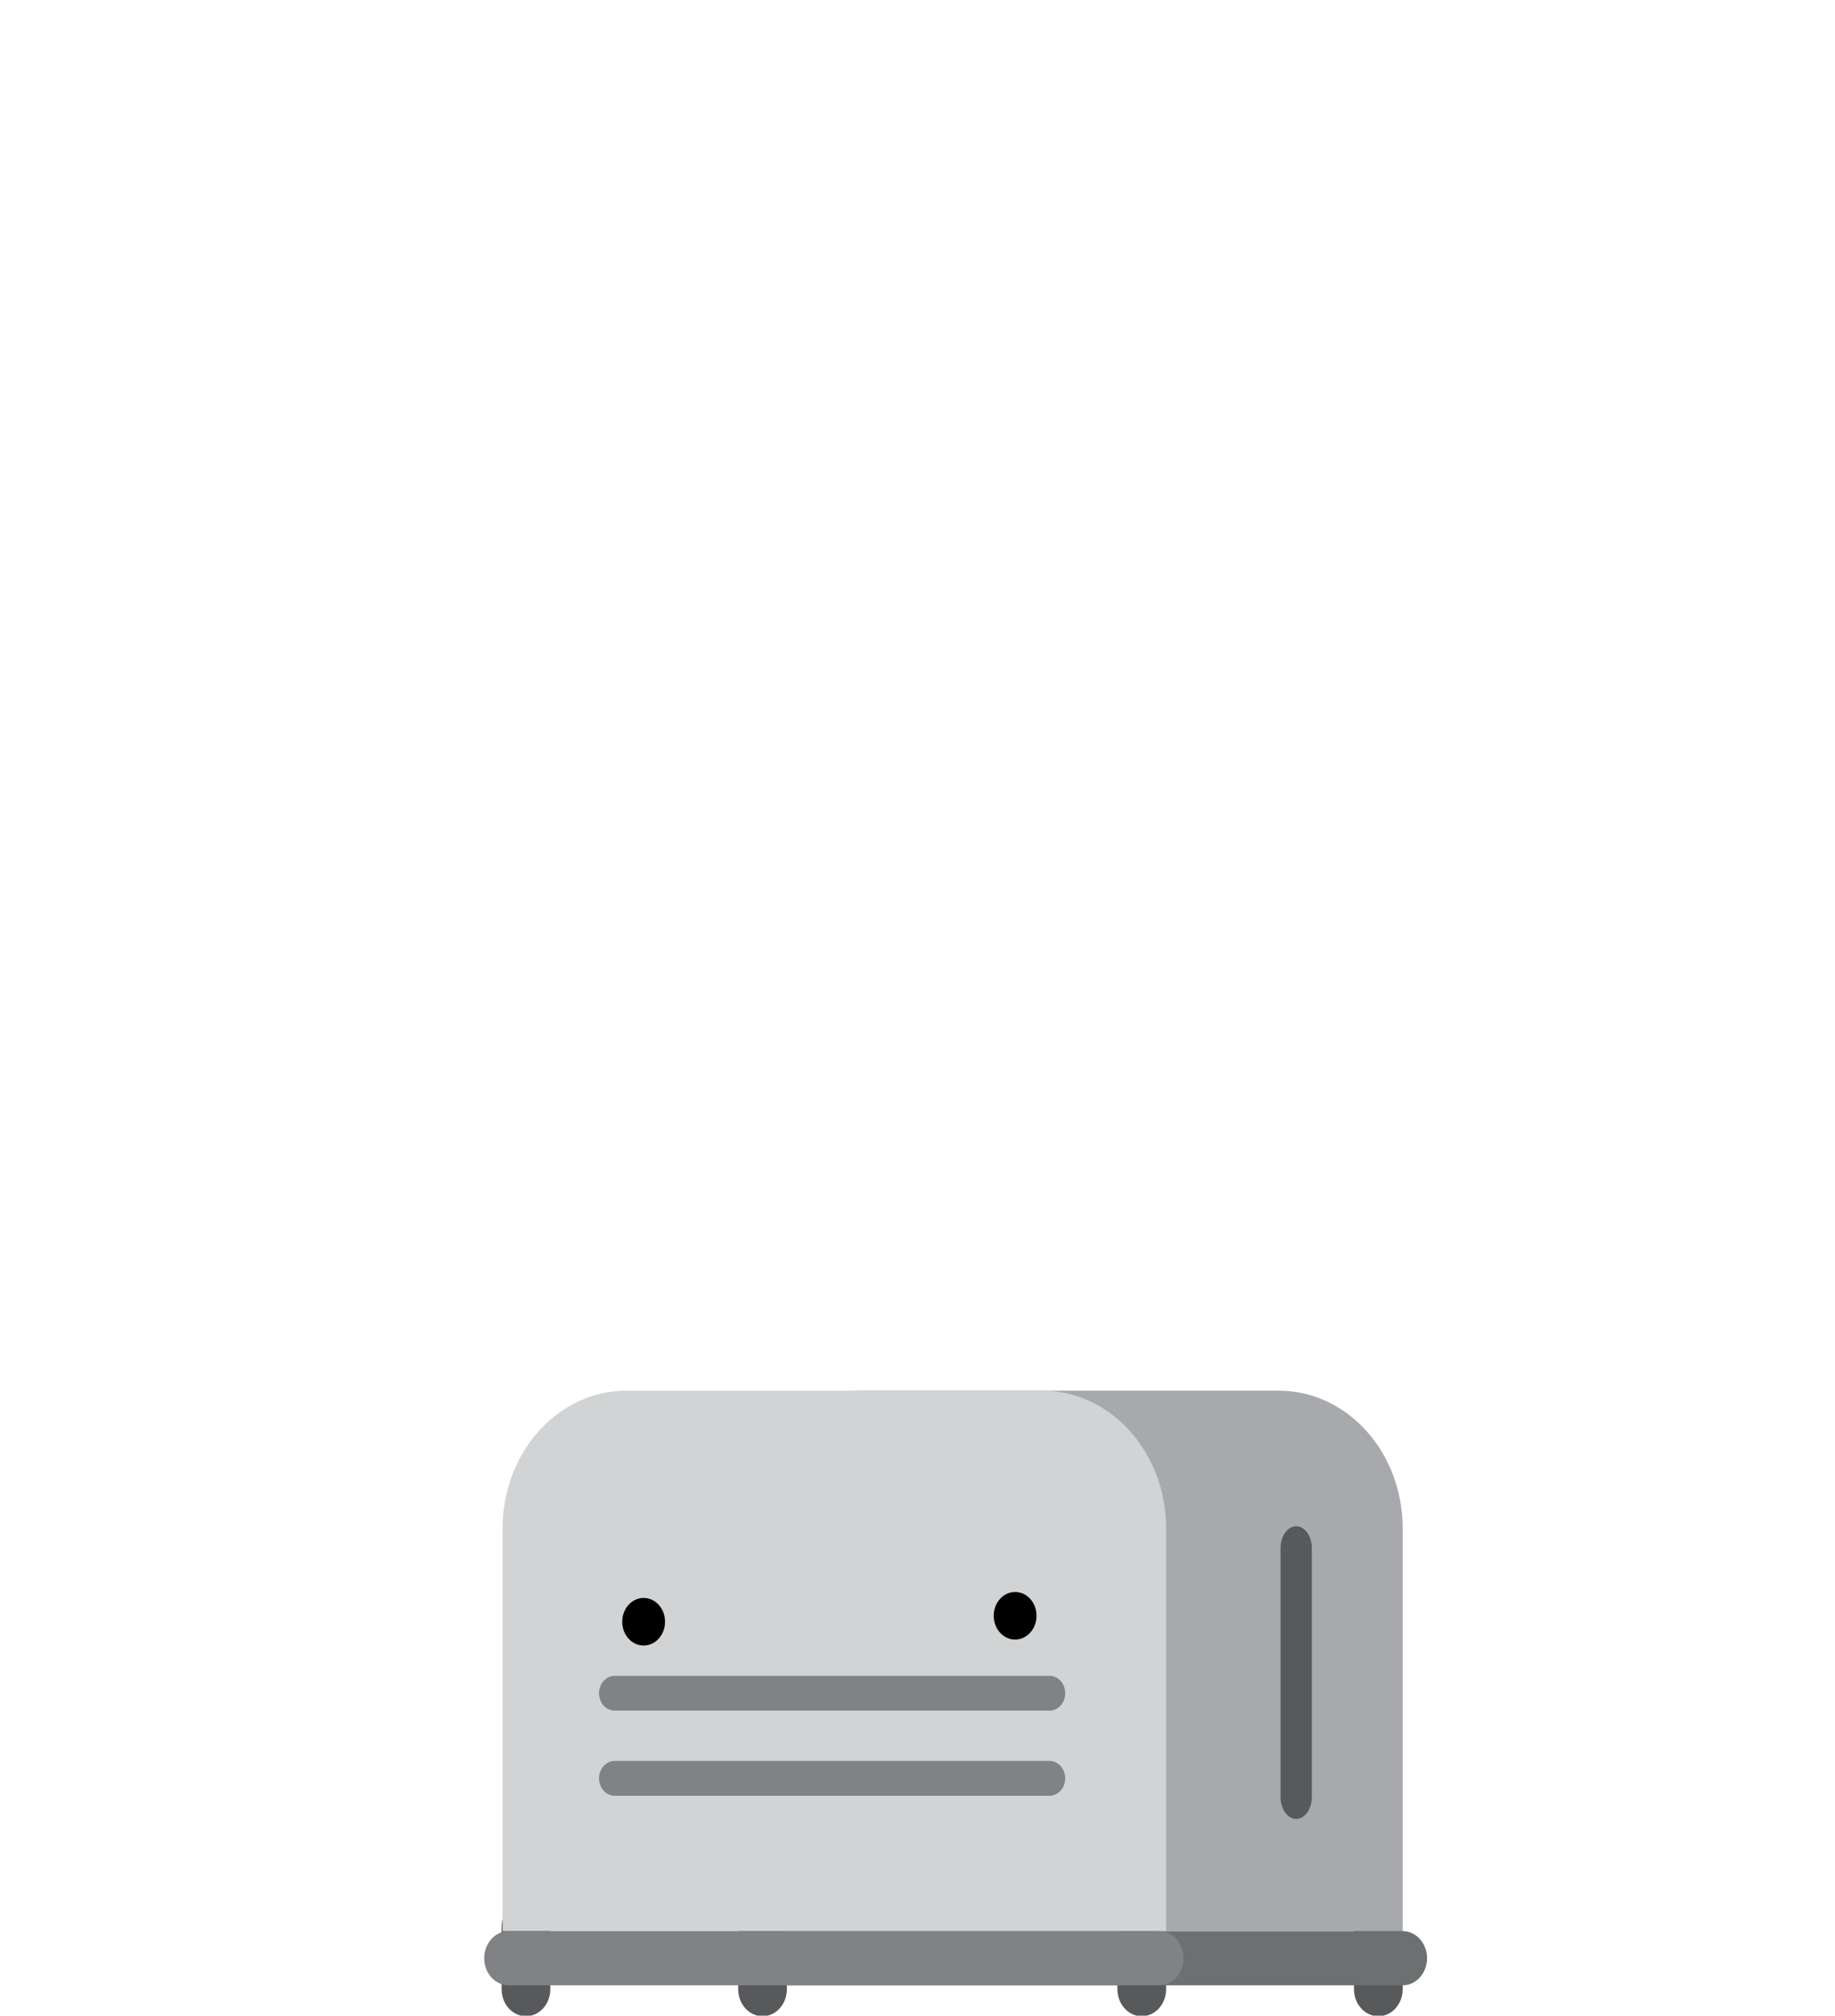
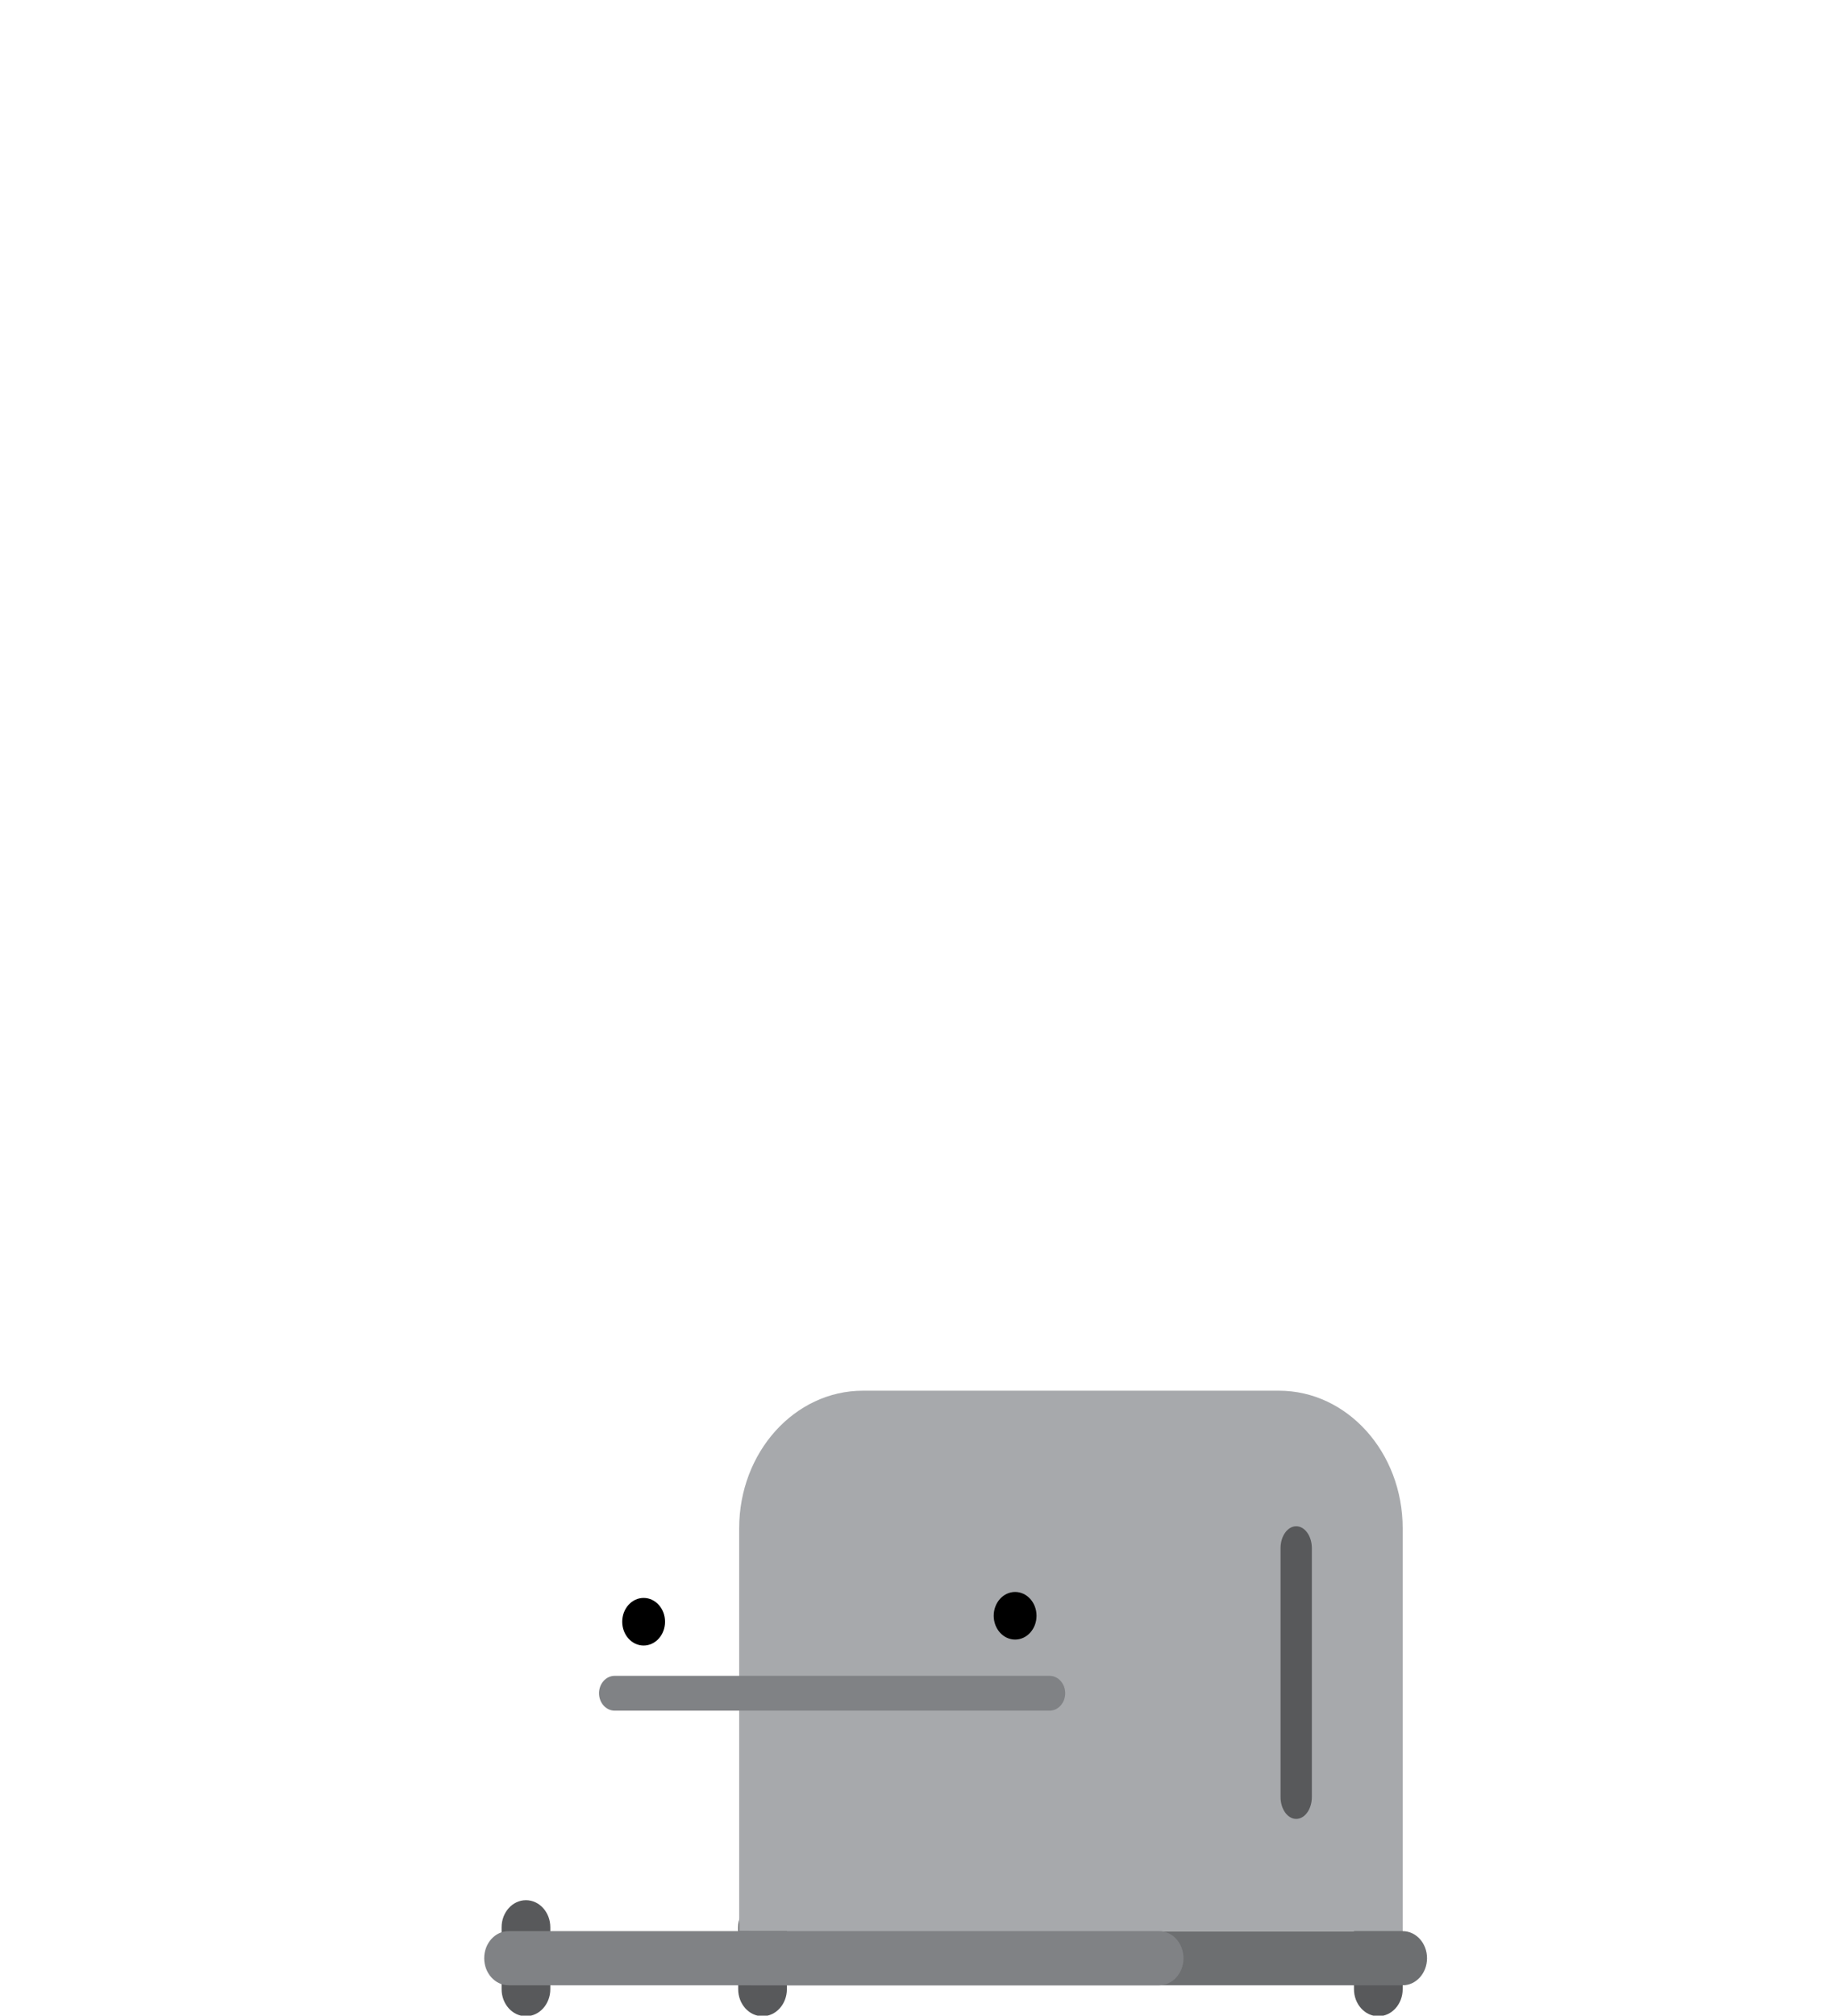
<svg xmlns="http://www.w3.org/2000/svg" width="100%" height="100%" viewBox="0 0 1792 1968" version="1.1" xml:space="preserve" style="fill-rule:evenodd;clip-rule:evenodd;stroke-linejoin:round;stroke-miterlimit:2;">
  <g transform="matrix(0.681,0,0,0.757,207.676,883.558)">
-     <path d="M1367.26,1398.37L1367.26,1318.55C1367.26,1299.26 1351.62,1283.62 1332.33,1283.62C1313.04,1283.62 1297.41,1299.26 1297.41,1318.55L1297.41,1398.37C1297.41,1417.66 1313.04,1433.29 1332.33,1433.29C1351.62,1433.29 1367.26,1417.66 1367.26,1398.37Z" style="fill:rgb(88,89,91);fill-rule:nonzero;" />
    <path d="M1706.51,1398.37L1706.51,1318.55C1706.51,1299.26 1690.88,1283.62 1671.59,1283.62C1652.3,1283.62 1636.66,1299.26 1636.66,1318.55L1636.66,1398.37C1636.66,1417.66 1652.3,1433.29 1671.59,1433.29C1690.88,1433.29 1706.51,1417.66 1706.51,1398.37Z" style="fill:rgb(88,89,91);fill-rule:nonzero;" />
    <path d="M484.197,1398.37L484.197,1318.55C484.197,1299.26 468.563,1283.62 449.274,1283.62C429.985,1283.62 414.351,1299.26 414.351,1318.55L414.351,1398.37C414.351,1417.66 429.985,1433.29 449.274,1433.29C468.563,1433.29 484.197,1417.66 484.197,1398.37Z" style="fill:rgb(88,89,91);fill-rule:nonzero;" />
    <path d="M823.451,1398.37L823.451,1318.55C823.451,1299.26 807.816,1283.62 788.528,1283.62C769.239,1283.62 753.605,1299.26 753.605,1318.55L753.605,1398.37C753.605,1417.66 769.239,1433.29 788.528,1433.29C807.816,1433.29 823.451,1417.66 823.451,1398.37Z" style="fill:rgb(88,89,91);fill-rule:nonzero;" />
    <path d="M1706.51,1393.38L773.562,1393.38C754.272,1393.38 738.638,1377.75 738.638,1358.46C738.638,1339.17 754.272,1323.54 773.562,1323.54L1706.51,1323.54C1725.8,1323.54 1741.43,1339.17 1741.43,1358.46C1741.43,1377.75 1725.8,1393.38 1706.51,1393.38Z" style="fill:rgb(109,111,113);fill-rule:nonzero;" />
    <path d="M1529.04,626.5L932.499,626.5C834.486,626.5 755.032,705.954 755.032,803.966L755.032,1323.54L1706.51,1323.54L1706.51,803.966C1706.51,705.954 1627.06,626.5 1529.04,626.5Z" style="fill:rgb(167,169,172);fill-rule:nonzero;" />
-     <path d="M1189.79,626.5L593.245,626.5C495.232,626.5 415.778,705.954 415.778,803.966L415.778,1323.54L1367.26,1323.54L1367.26,803.966C1367.26,705.954 1287.8,626.5 1189.79,626.5Z" style="fill:rgb(209,211,212);fill-rule:nonzero;" />
    <path d="M1200.12,1039.16L576.494,1039.16C564.095,1039.16 554.044,1029.11 554.044,1016.71C554.044,1004.31 564.095,994.261 576.494,994.261L1200.12,994.261C1212.52,994.261 1222.57,1004.31 1222.57,1016.71C1222.57,1029.11 1212.52,1039.16 1200.12,1039.16Z" style="fill:rgb(128,130,133);fill-rule:nonzero;" />
-     <path d="M1200.12,1148.92L576.494,1148.92C564.095,1148.92 554.044,1138.87 554.044,1126.47C554.044,1114.07 564.095,1104.02 576.494,1104.02L1200.12,1104.02C1212.52,1104.02 1222.57,1114.07 1222.57,1126.47C1222.57,1138.87 1212.52,1148.92 1200.12,1148.92Z" style="fill:rgb(128,130,133);fill-rule:nonzero;" />
    <g transform="matrix(1,0,0,1.261,19.422,-307.734)">
      <path d="M1534.39,1178.85C1521.99,1178.85 1511.94,1168.8 1511.94,1156.4L1511.94,901.963C1511.94,889.563 1521.99,879.513 1534.39,879.513C1546.79,879.513 1556.84,889.563 1556.84,901.963L1556.84,1156.4C1556.84,1168.8 1546.79,1178.85 1534.39,1178.85Z" style="fill:rgb(88,89,91);fill-rule:nonzero;" />
    </g>
    <g transform="matrix(1.619,0,0,1.619,-1940.89,-27406.4)">
      <circle cx="1580.55" cy="17499" r="18.961" />
    </g>
    <g transform="matrix(1.619,0,0,1.619,-1408.17,-27414.1)">
      <circle cx="1580.55" cy="17499" r="18.961" />
    </g>
    <path d="M1357.28,1393.38L424.329,1393.38C405.04,1393.38 389.406,1377.75 389.406,1358.46C389.406,1339.17 405.04,1323.54 424.329,1323.54L1357.28,1323.54C1376.57,1323.54 1392.2,1339.17 1392.2,1358.46C1392.2,1377.75 1376.57,1393.38 1357.28,1393.38Z" style="fill:rgb(128,130,133);fill-rule:nonzero;" />
  </g>
</svg>